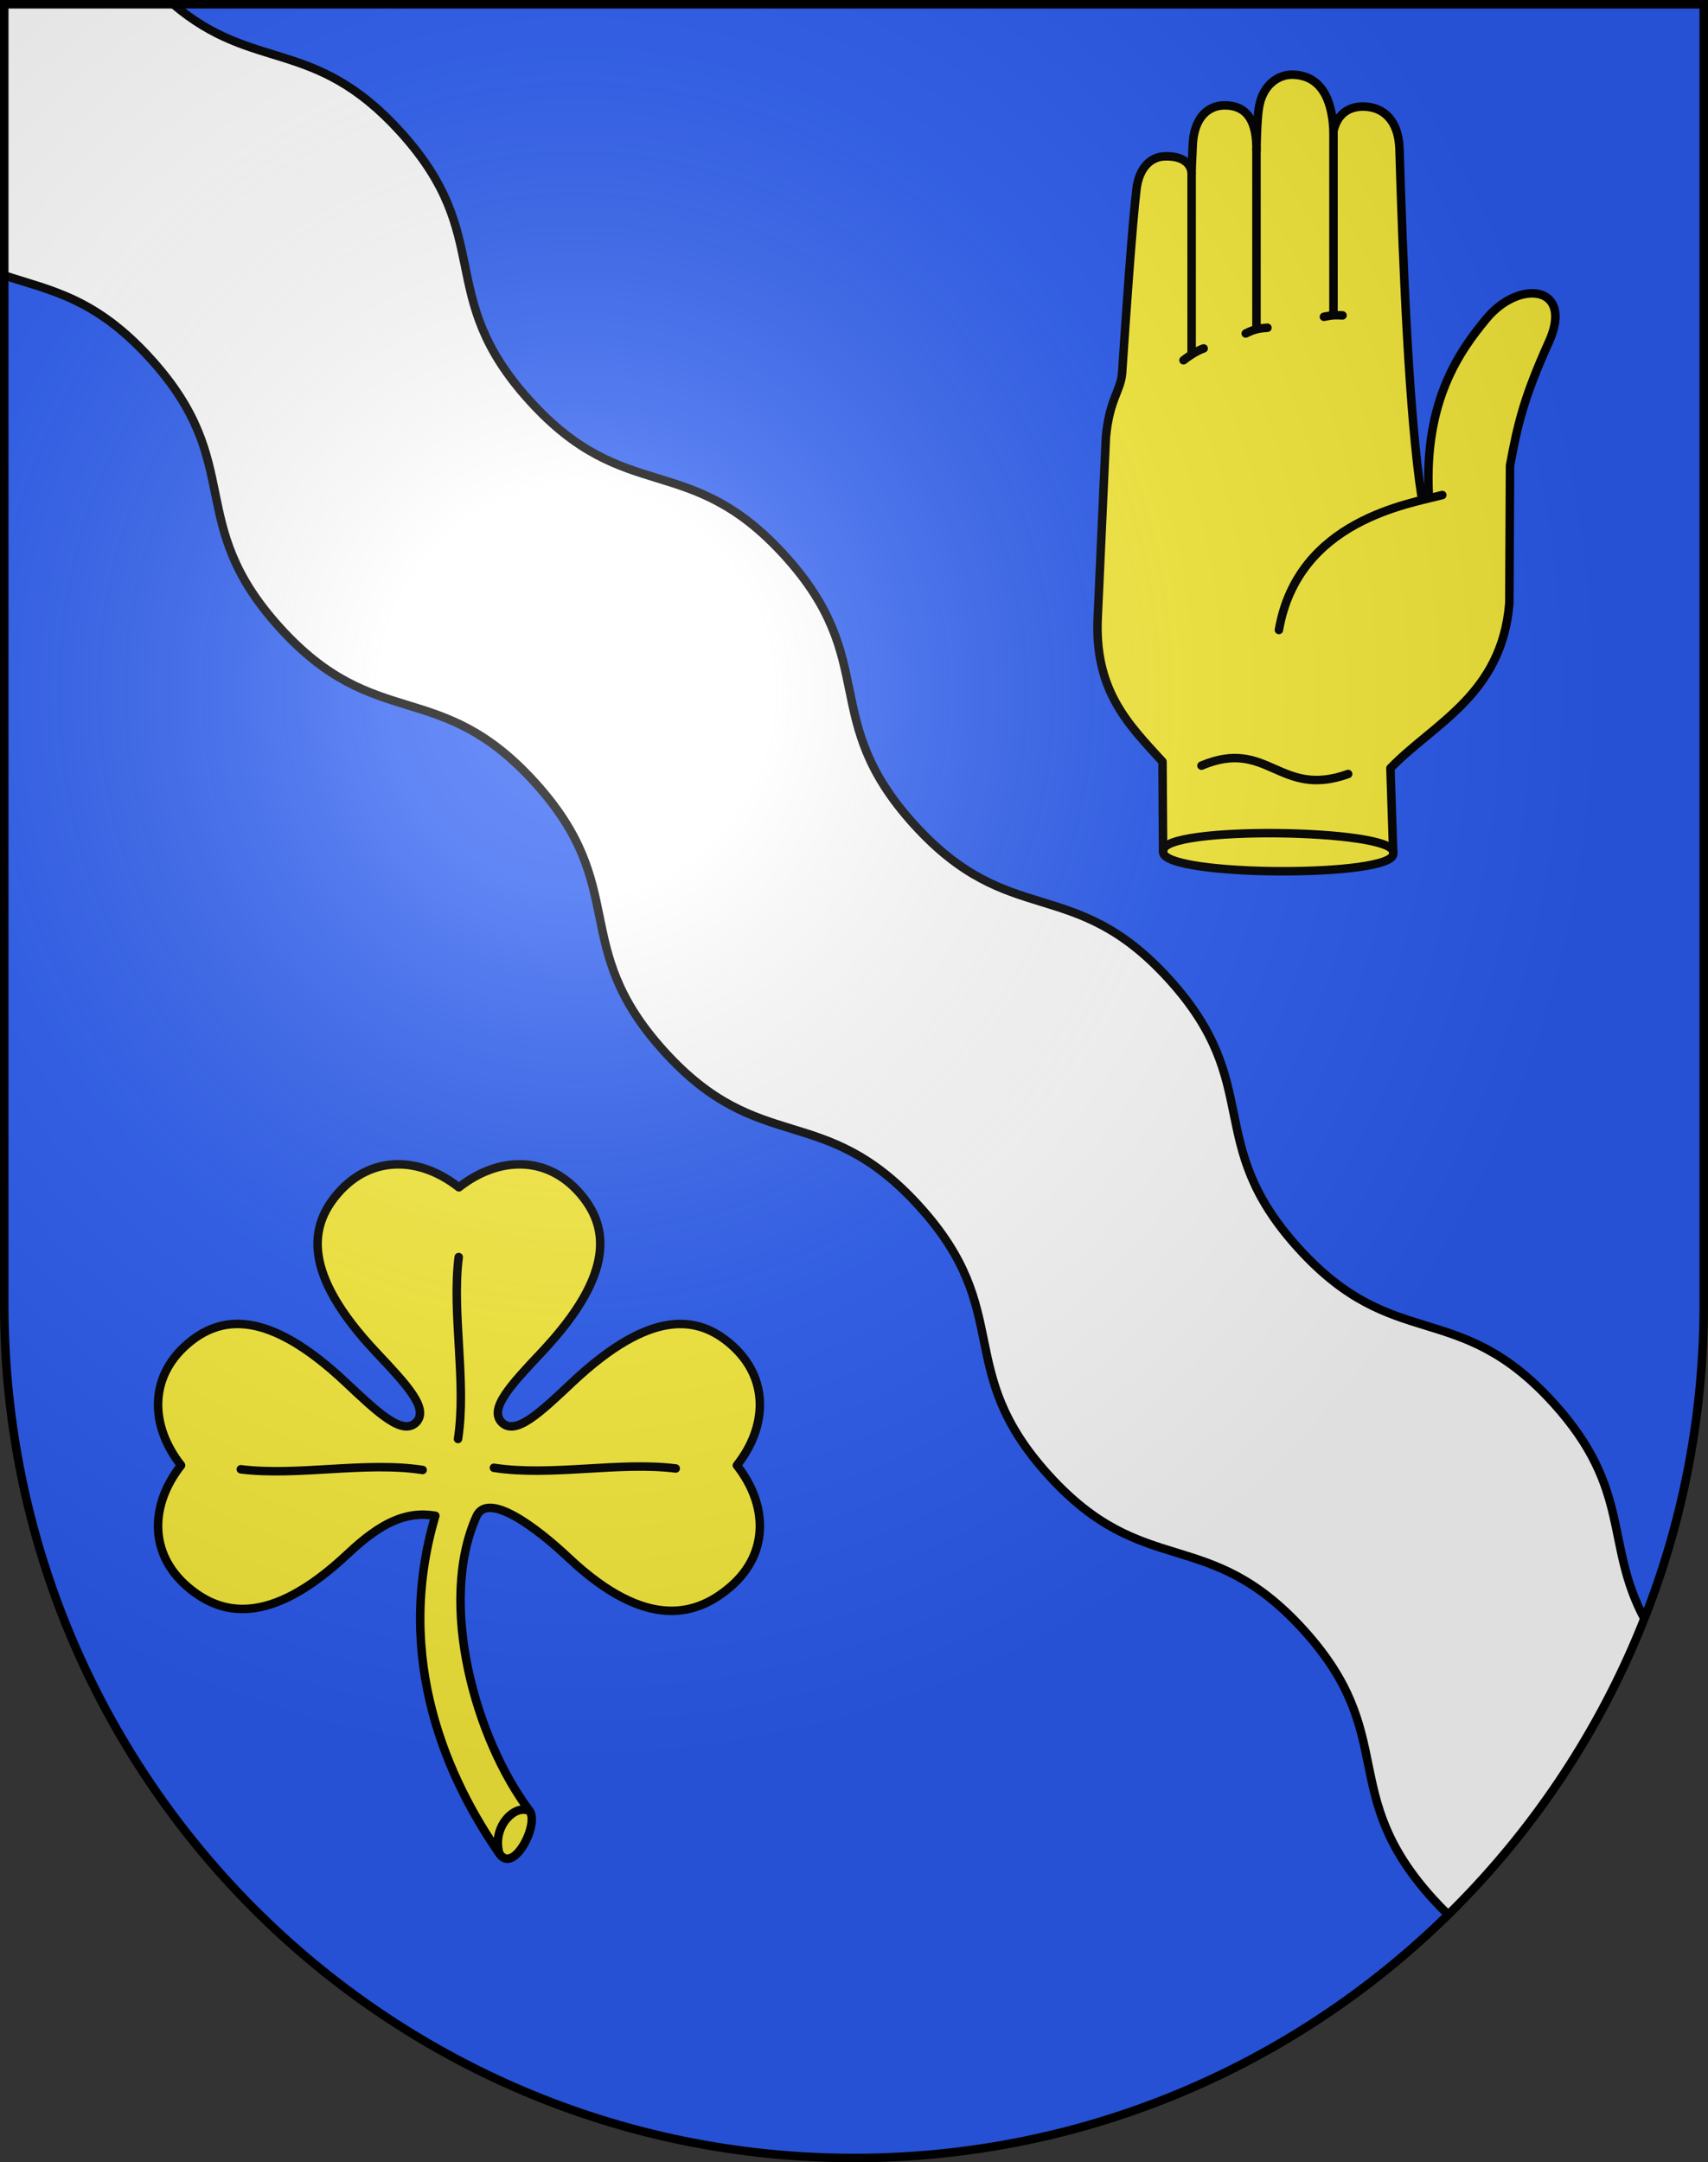
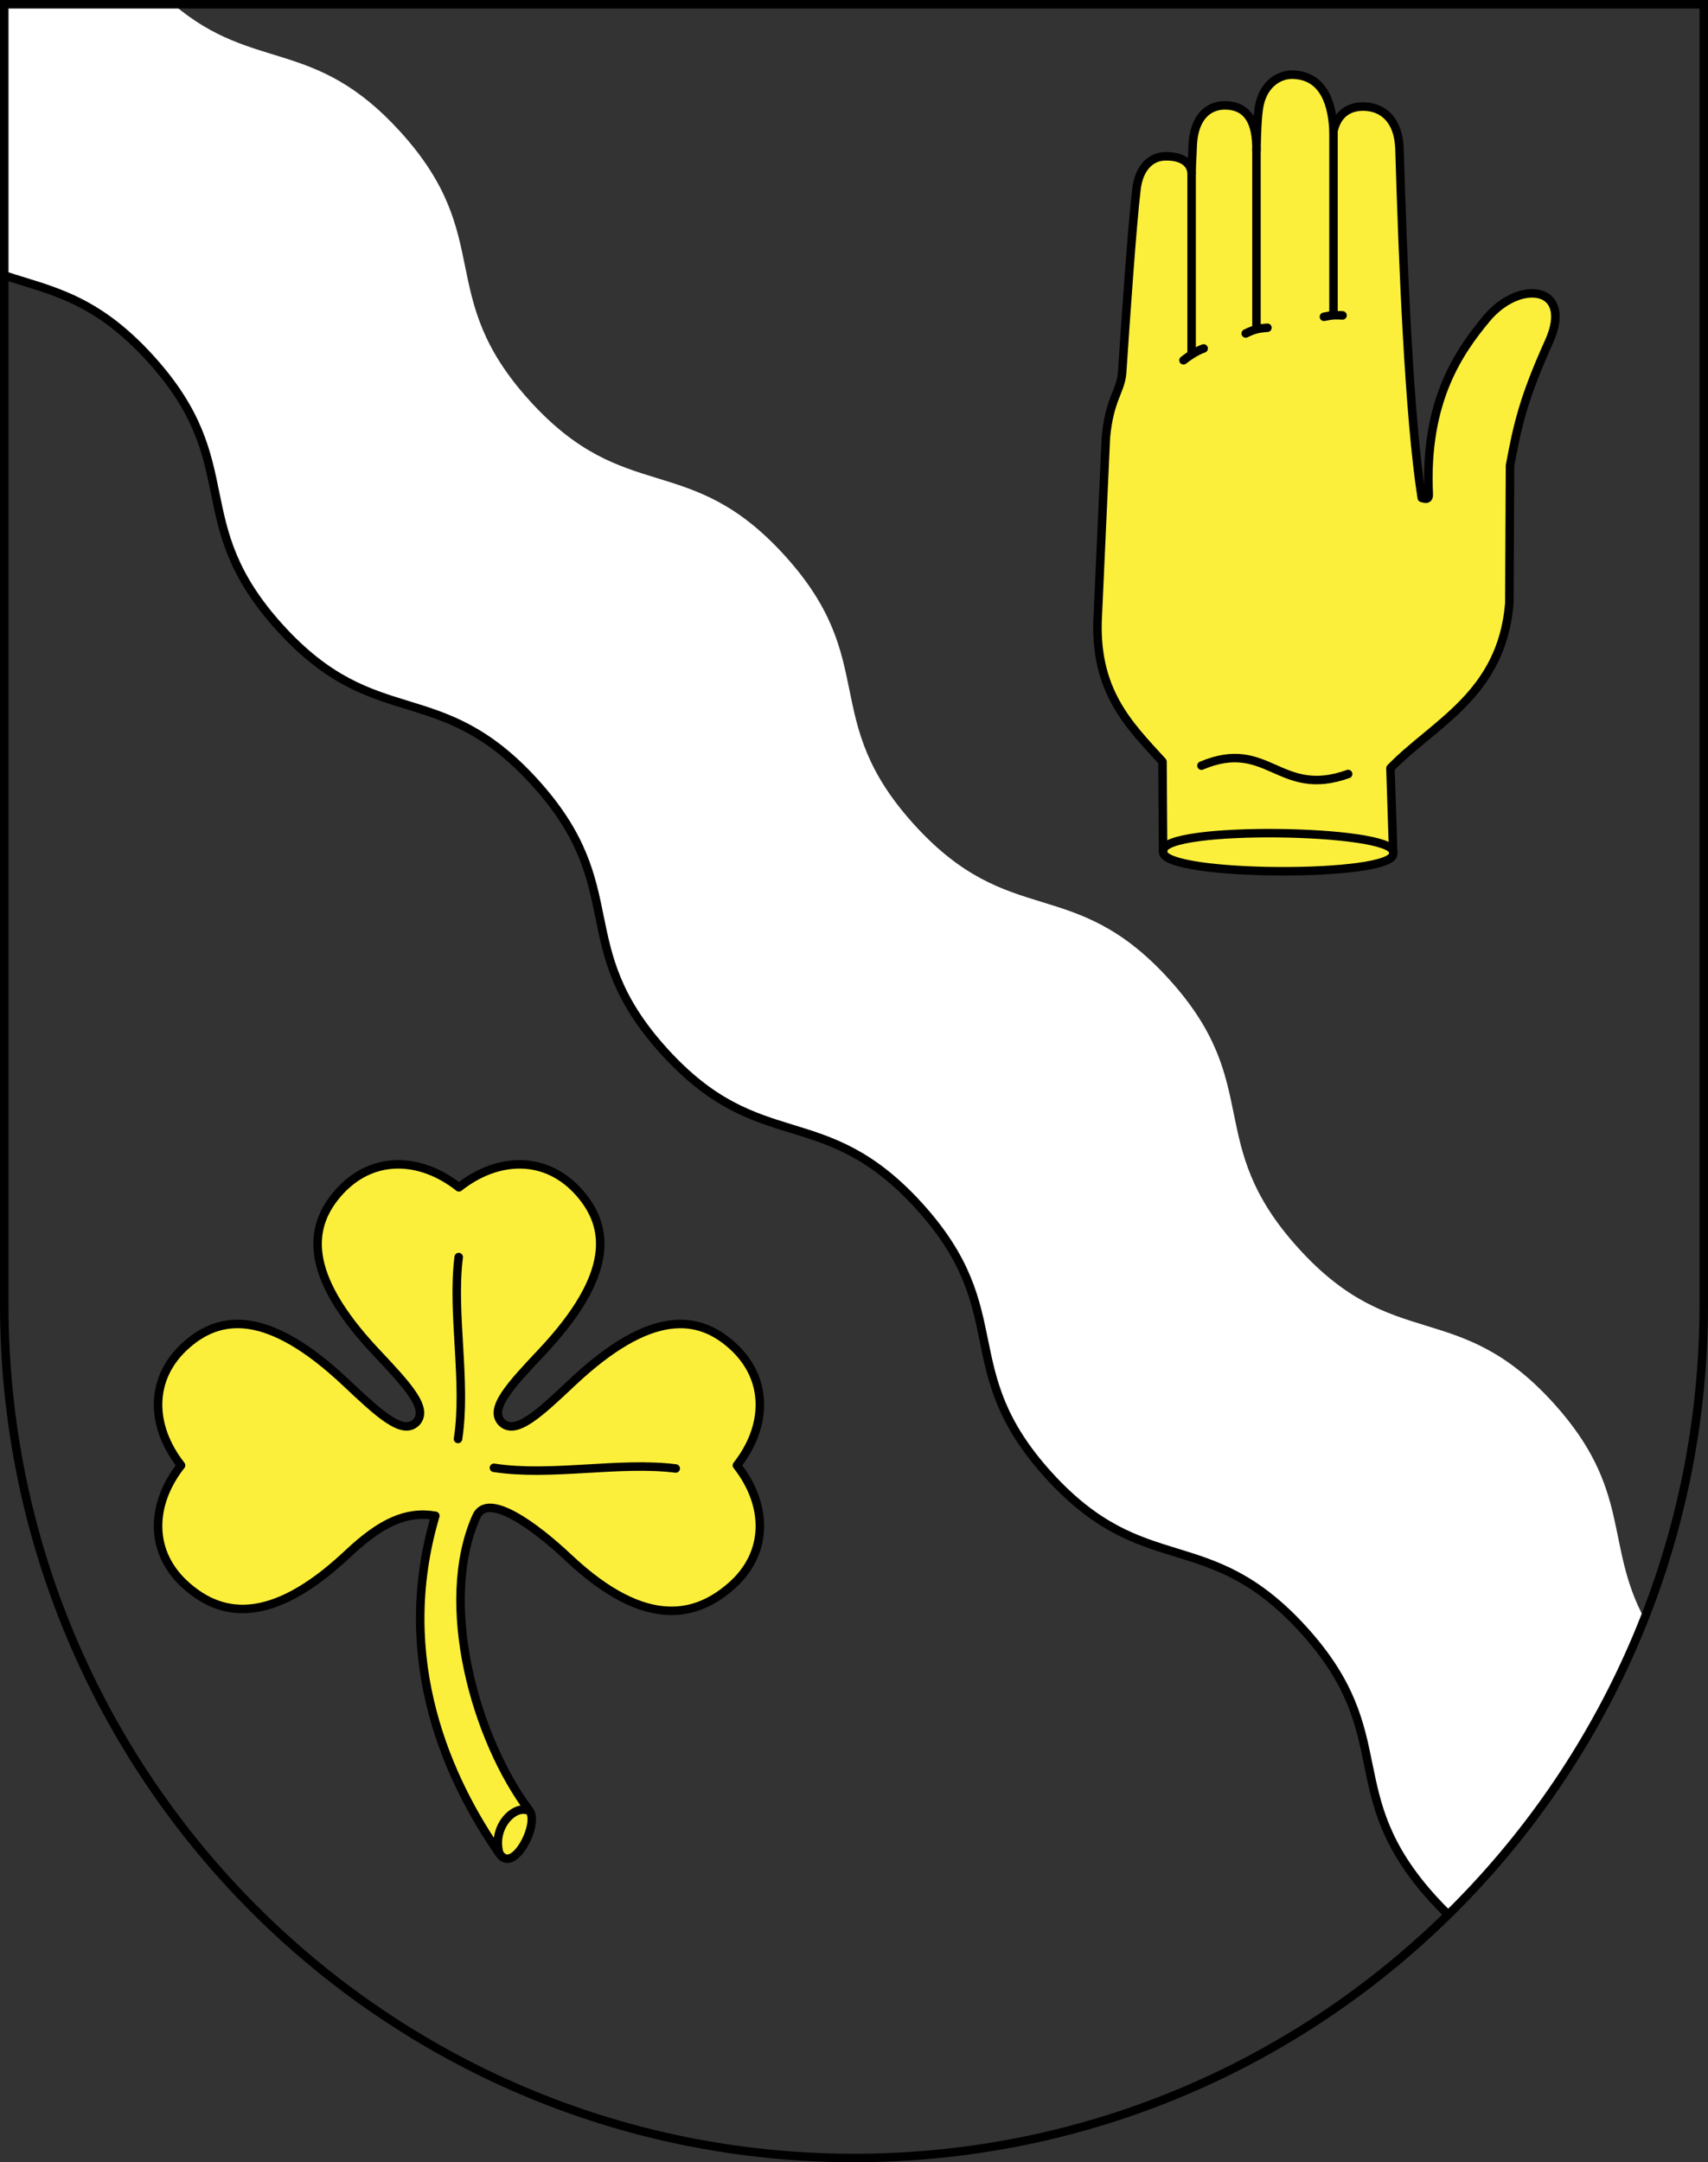
<svg xmlns="http://www.w3.org/2000/svg" xmlns:ns1="http://sodipodi.sourceforge.net/DTD/sodipodi-0.dtd" xmlns:ns2="http://www.inkscape.org/namespaces/inkscape" xmlns:xlink="http://www.w3.org/1999/xlink" height="763" width="603" version="1.0" id="svg20" ns1:version="0.32" ns2:version="0.46" ns1:docname="Valeyres-sous-Montagny-coat_of_arms.svg" ns1:docbase="C:\Documents and Settings\Steve\Bureau\Blason Villages Suisse pour Wikipédia (par Delta-9)" ns2:output_extension="org.inkscape.output.svg.inkscape">
  <rect width="100%" height="100%" fill="#333333" stroke="none" />
  <defs id="defs29">
    <ns2:perspective ns1:type="inkscape:persp3d" ns2:vp_x="0 : 381.5 : 1" ns2:vp_y="0 : 1000 : 0" ns2:vp_z="603 : 381.5 : 1" ns2:persp3d-origin="301.5 : 254.33333 : 1" id="perspective28" />
    <linearGradient id="linearGradient2893">
      <stop style="stop-color:#ffffff;stop-opacity:0.314;" offset="0" id="stop2895" />
      <stop id="stop2897" offset="0.19" style="stop-color:#ffffff;stop-opacity:0.251;" />
      <stop style="stop-color:#6b6b6b;stop-opacity:0.125;" offset="0.6" id="stop2901" />
      <stop style="stop-color:#000000;stop-opacity:0.125;" offset="1" id="stop2899" />
    </linearGradient>
    <linearGradient id="linearGradient2955">
      <stop style="stop-color:white;stop-opacity:0;" offset="0" id="stop2965" />
      <stop style="stop-color:black;stop-opacity:0.646;" offset="1" id="stop2959" />
    </linearGradient>
    <radialGradient ns2:collect="always" xlink:href="#linearGradient2893" id="radialGradient3236" gradientUnits="userSpaceOnUse" gradientTransform="matrix(1.215,1.531577e-24,1.464684e-23,1.267,-839.192,-490.489)" cx="858.042" cy="579.933" fx="858.042" fy="579.933" r="300" />
    <ns2:perspective id="perspective2508" ns2:persp3d-origin="297.63751 : 280.63 : 1" ns2:vp_z="595.27502 : 420.94501 : 1" ns2:vp_y="0 : 1000 : 0" ns2:vp_x="0 : 420.94501 : 1" ns1:type="inkscape:persp3d" />
  </defs>
  <ns1:namedview ns2:window-height="968" ns2:window-width="1280" ns2:pageshadow="2" ns2:pageopacity="0.0" guidetolerance="10.0" gridtolerance="10.0" objecttolerance="10.0" borderopacity="1.0" bordercolor="#666666" pagecolor="#ffffff" id="base" ns2:zoom="0.87770295" ns2:cx="332.75812" ns2:cy="380.57964" ns2:window-x="1280" ns2:window-y="22" ns2:current-layer="layer2" showgrid="false" showguides="true" ns2:guide-bbox="true">
    <ns1:guide orientation="horizontal" position="761.5" id="guide1885" />
    <ns1:guide orientation="vertical" position="1.5" id="guide1887" />
    <ns1:guide orientation="horizontal" position="1.5" id="guide1889" />
    <ns1:guide orientation="vertical" position="601.5" id="guide1891" />
    <ns1:guide orientation="vertical" position="301.501" id="guide1893" />
  </ns1:namedview>
  <desc id="desc22">Coat of Arms of Canton of Freiburg (Fribourg)</desc>
  <g ns2:groupmode="layer" id="layer1" ns2:label="Fond écu" style="opacity:1;display:inline" ns1:insensitive="true">
-     <path id="path1899" d="M 1.5,1.5 L 1.5,460.368 C 1.5,626.678 135.815,761.5 301.5,761.5 C 467.185,761.5 601.5,626.678 601.5,460.368 L 601.5,1.5 L 1.5,1.5 z" style="fill:#2b5df2;fill-opacity:1" />
-   </g>
+     </g>
  <g ns2:groupmode="layer" id="layer2" ns2:label="Meubles" style="opacity:1;display:inline" ns1:insensitive="true">
    <g id="g2621">
      <path style="fill:#fcef3c;stroke:#000000;stroke-width:3;stroke-linecap:round;stroke-linejoin:round" id="path3163" ns1:nodetypes="csscsscsscsscsscsscsss" d="M 168.192,535.129 C 172.188,526.162 189.174,538.829 200.759,549.731 C 228.676,576.002 246.483,569.858 258.067,559.774 C 271.596,547.997 271.017,530.902 260.15,517.094 C 271.018,503.288 271.599,486.194 258.068,474.414 C 246.484,464.33 229.893,461.591 201.976,487.86 C 190.391,498.761 182.021,506.656 177.161,501.959 C 172.453,497.111 180.346,488.74 191.247,477.155 C 217.517,449.238 214.778,432.648 204.694,421.063 C 192.916,407.533 175.821,408.114 162.014,418.981 C 148.208,408.112 131.113,407.533 119.334,421.063 C 109.25,432.646 106.511,449.238 132.781,477.155 C 143.683,488.74 151.576,497.109 146.891,501.953 C 142.055,506.644 133.684,498.75 122.099,487.849 C 94.182,461.578 77.591,464.318 66.007,474.401 C 52.477,486.179 53.057,503.275 63.924,517.082 C 53.055,530.888 52.476,547.983 66.006,559.762 C 77.59,569.846 94.91,574.531 122.827,548.259 C 134.412,537.358 143.39,533.113 153.693,534.875 C 138.606,585.842 158.449,628.485 176.416,654.244 C 181.374,661.351 190.463,643.646 186.964,639.006 C 167.907,613.732 154.474,565.922 168.192,535.129 z" />
      <path style="fill:#fcef3c;stroke:#000000;stroke-width:3;stroke-linecap:round;stroke-linejoin:round" id="path3203" ns1:nodetypes="cc" d="M 176.27,654.02 C 173.71,644.863 181.328,636.988 186.36,638.825" />
      <path d="M 161.701,507.773 C 164.809,487.655 159.431,463.494 161.944,443.585" ns1:nodetypes="cc" id="path3241" style="fill:none;stroke:#000000;stroke-width:3;stroke-linecap:round;stroke-linejoin:round" />
      <path d="M 174.375,517.952 C 194.493,521.061 218.654,515.684 238.562,518.195" ns1:nodetypes="cc" id="path3245" style="fill:none;stroke:#000000;stroke-width:3;stroke-linecap:round;stroke-linejoin:round" />
-       <path d="M 149.206,518.718 C 129.088,515.611 104.927,520.988 85.019,518.475" ns1:nodetypes="cc" id="path3249" style="fill:none;stroke:#000000;stroke-width:3;stroke-linecap:round;stroke-linejoin:round" />
    </g>
    <path style="fill:#ffffff" d="M 1.5,97.183 C 17.816,102.581 33.516,104.957 53.141,126.582 C 87.064,163.965 64.872,184.105 98.796,221.488 C 132.721,258.87 154.913,238.73 188.838,276.112 C 222.76,313.492 200.567,333.632 234.492,371.014 C 268.416,408.396 290.609,388.257 324.531,425.638 C 358.456,463.019 336.263,483.159 370.187,520.54 C 404.113,557.923 426.305,537.782 460.228,575.161 C 494.149,612.544 471.958,632.682 505.882,670.067 C 507.709,672.079 509.501,673.924 511.264,675.622 C 541.11,646.313 564.896,610.814 580.532,571.178 L 580.531,571.177 C 566.388,544.757 576.225,525.71 548.445,495.101 C 514.523,457.722 492.334,477.859 458.414,440.478 C 424.489,403.097 446.677,382.958 412.755,345.579 C 378.83,308.196 356.643,328.334 322.716,290.951 C 288.794,253.572 310.985,233.434 277.061,196.053 C 243.137,158.671 220.947,178.81 187.021,141.427 C 153.097,104.044 175.288,83.906 141.363,46.525 C 110.834,12.883 89.806,25.815 61.181,1.5 L 1.5,1.5 L 1.5,97.183 z" id="path2488" />
-     <path style="fill:none;stroke:#000000;stroke-width:3" id="path2488_1_" d="M 580.53,571.177 C 566.387,544.757 576.224,525.71 548.444,495.101 C 514.522,457.722 492.333,477.859 458.413,440.478 C 424.488,403.097 446.676,382.958 412.754,345.579 C 378.829,308.196 356.642,328.334 322.715,290.951 C 288.793,253.572 310.984,233.434 277.06,196.053 C 243.136,158.671 220.946,178.81 187.02,141.427 C 153.096,104.044 175.287,83.906 141.362,46.525 C 110.834,12.883 89.806,25.815 61.181,1.5" />
    <path style="fill:none;stroke:#000000;stroke-width:3" id="path2490_1_" d="M 1.5,97.183 C 17.816,102.581 33.516,104.957 53.141,126.582 C 87.064,163.965 64.872,184.105 98.796,221.488 C 132.721,258.87 154.913,238.73 188.838,276.112 C 222.76,313.492 200.567,333.632 234.492,371.014 C 268.416,408.396 290.609,388.257 324.531,425.638 C 358.456,463.019 336.263,483.159 370.187,520.54 C 404.113,557.923 426.305,537.782 460.228,575.161 C 494.149,612.544 471.958,632.682 505.882,670.067 C 507.709,672.079 509.501,673.924 511.264,675.622" />
    <g id="g2609">
      <path d="M 490.887,271.074 C 506.263,255.198 530.206,245.187 532.858,212.904 L 533.103,164.306 C 535.757,149.914 537.922,140.388 546.848,120.617 C 555.744,100.911 536.503,98.216 524.676,112.577 C 515.488,123.729 502.827,141.134 504.417,174.397 C 504.531,176.751 502.7,175.851 501.942,175.699 C 497.4,146.82 495.247,91.551 494.085,52.629 C 493.776,42.356 488.31,37.779 481.609,37.604 C 477.758,37.503 472.479,38.892 470.785,46.164 C 470.278,34.415 466.004,26.573 456.34,26.349 C 451.777,26.244 445.623,29.493 444.382,38.492 C 443.896,42.02 443.737,46.358 443.581,53.208 C 443.763,43.326 440.68,37.201 432.382,37.183 C 426.931,37.17 421.307,40.986 421.046,52.012 C 420.967,55.292 420.77,56.414 420.689,61.092 C 420.476,57.599 417.357,54.931 411.109,55.174 C 406.099,55.372 402.143,59.381 401.257,66.536 C 399.717,78.995 397.368,113.377 396.175,131.38 C 395.737,138.019 391.715,140.506 390.427,154.354 L 387.583,217.006 C 386.039,243.678 398.497,255.699 410.409,268.765 L 410.626,300.775 C 411.424,309.445 492.157,309.731 491.868,301.266 L 490.887,271.074 z" ns1:nodetypes="ccczsscsscsscsscssscccccc" id="path3209" style="fill:#fcef3c;stroke:#000000;stroke-width:3;stroke-linecap:round;stroke-linejoin:round" />
      <path d="M 420.693,61.118 L 420.693,124.934" id="path3211" style="fill:none;stroke:#000000;stroke-width:3;stroke-linecap:round;stroke-linejoin:round" />
      <path d="M 443.589,52.097 L 443.589,115.913" id="path3213" style="fill:none;stroke:#000000;stroke-width:3;stroke-linecap:round;stroke-linejoin:round" />
      <path d="M 470.776,46.38 L 470.776,110.196" id="path3215" style="fill:none;stroke:#000000;stroke-width:3;stroke-linecap:round;stroke-linejoin:round" />
-       <path d="M 451.514,222.301 C 458.243,183.542 497.577,177.793 509.194,174.684" ns1:nodetypes="cc" id="path3217" style="fill:none;stroke:#000000;stroke-width:3;stroke-linecap:round;stroke-linejoin:round" />
      <path d="M 424.168,270.18 C 447.686,260.235 451.576,281.88 475.957,273.125" ns1:nodetypes="cc" id="path3219" style="fill:none;stroke:#000000;stroke-width:3;stroke-linecap:round;stroke-linejoin:round" />
      <path d="M 410.647,300.181 C 410.454,291.255 491.656,292.503 491.855,300.639" ns1:nodetypes="cc" id="path3221" style="fill:none;stroke:#000000;stroke-width:3;stroke-linecap:round;stroke-linejoin:round" />
      <path d="M 417.827,127.13 C 420.492,125.053 423.095,123.57 424.945,122.957" ns1:nodetypes="cc" id="path3223" style="fill:none;stroke:#000000;stroke-width:3;stroke-linecap:round;stroke-linejoin:round" />
      <path d="M 439.794,117.68 C 442.89,116.094 444.816,115.838 447.465,115.655" ns1:nodetypes="cc" id="path3225" style="fill:none;stroke:#000000;stroke-width:3;stroke-linecap:round;stroke-linejoin:round" />
      <path d="M 467.407,111.789 C 470.685,111.123 471.14,111.174 473.972,111.298" ns1:nodetypes="cc" id="path3227" style="fill:none;stroke:#000000;stroke-width:3;stroke-linecap:round;stroke-linejoin:round" />
    </g>
  </g>
  <g ns2:groupmode="layer" id="layer3" ns2:label="Reflet final" style="display:inline" ns1:insensitive="true">
-     <path style="fill:url(#radialGradient3236);fill-opacity:1" d="M 1.5,1.5 L 1.5,460.368 C 1.5,626.679 135.815,761.5 301.5,761.5 C 467.185,761.5 601.5,626.679 601.5,460.368 L 601.5,1.5 L 1.5,1.5 z " id="path2346" />
-   </g>
+     </g>
  <g ns2:groupmode="layer" id="layer4" ns2:label="Contour final" style="display:inline" ns1:insensitive="true">
    <path style="fill:none;fill-opacity:1;stroke:#000000;stroke-width:3;stroke-miterlimit:4;stroke-dasharray:none;stroke-opacity:1" d="M 1.5,1.5 L 1.5,460.368 C 1.5,626.679 135.815,761.5 301.5,761.5 C 467.185,761.5 601.5,626.679 601.5,460.368 L 601.5,1.5 L 1.5,1.5 z " id="path3239" />
  </g>
</svg>